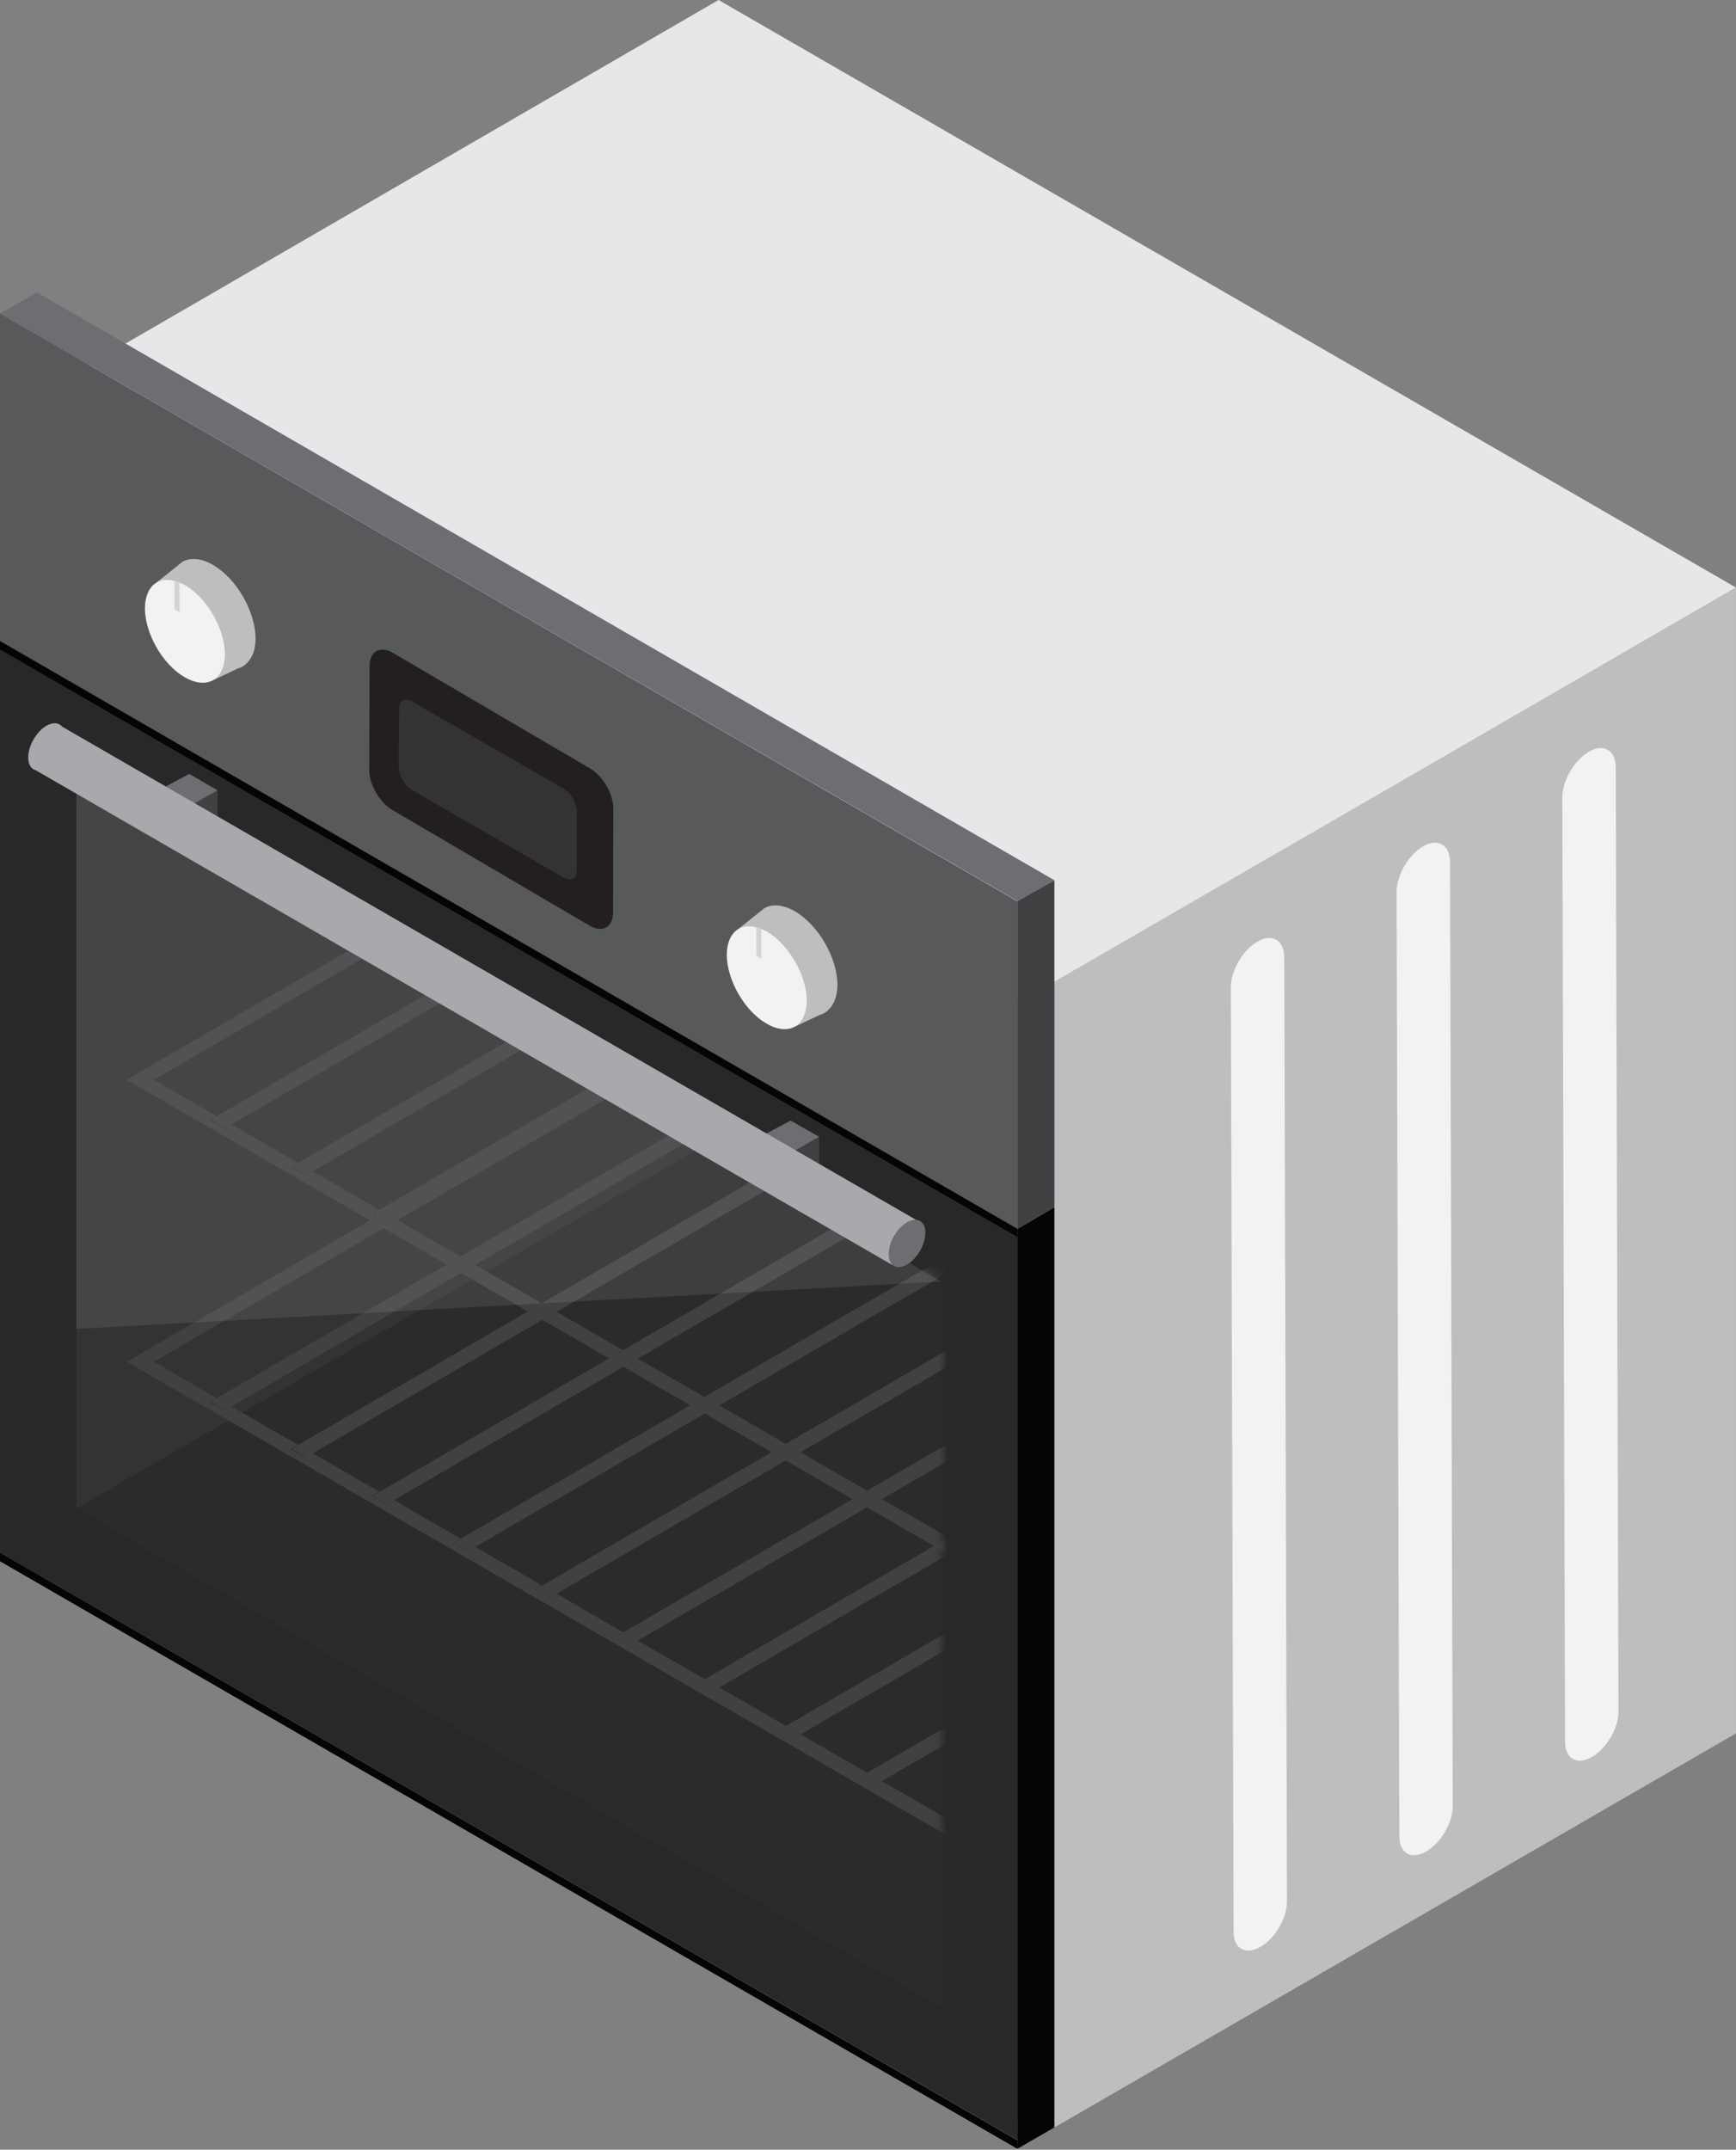
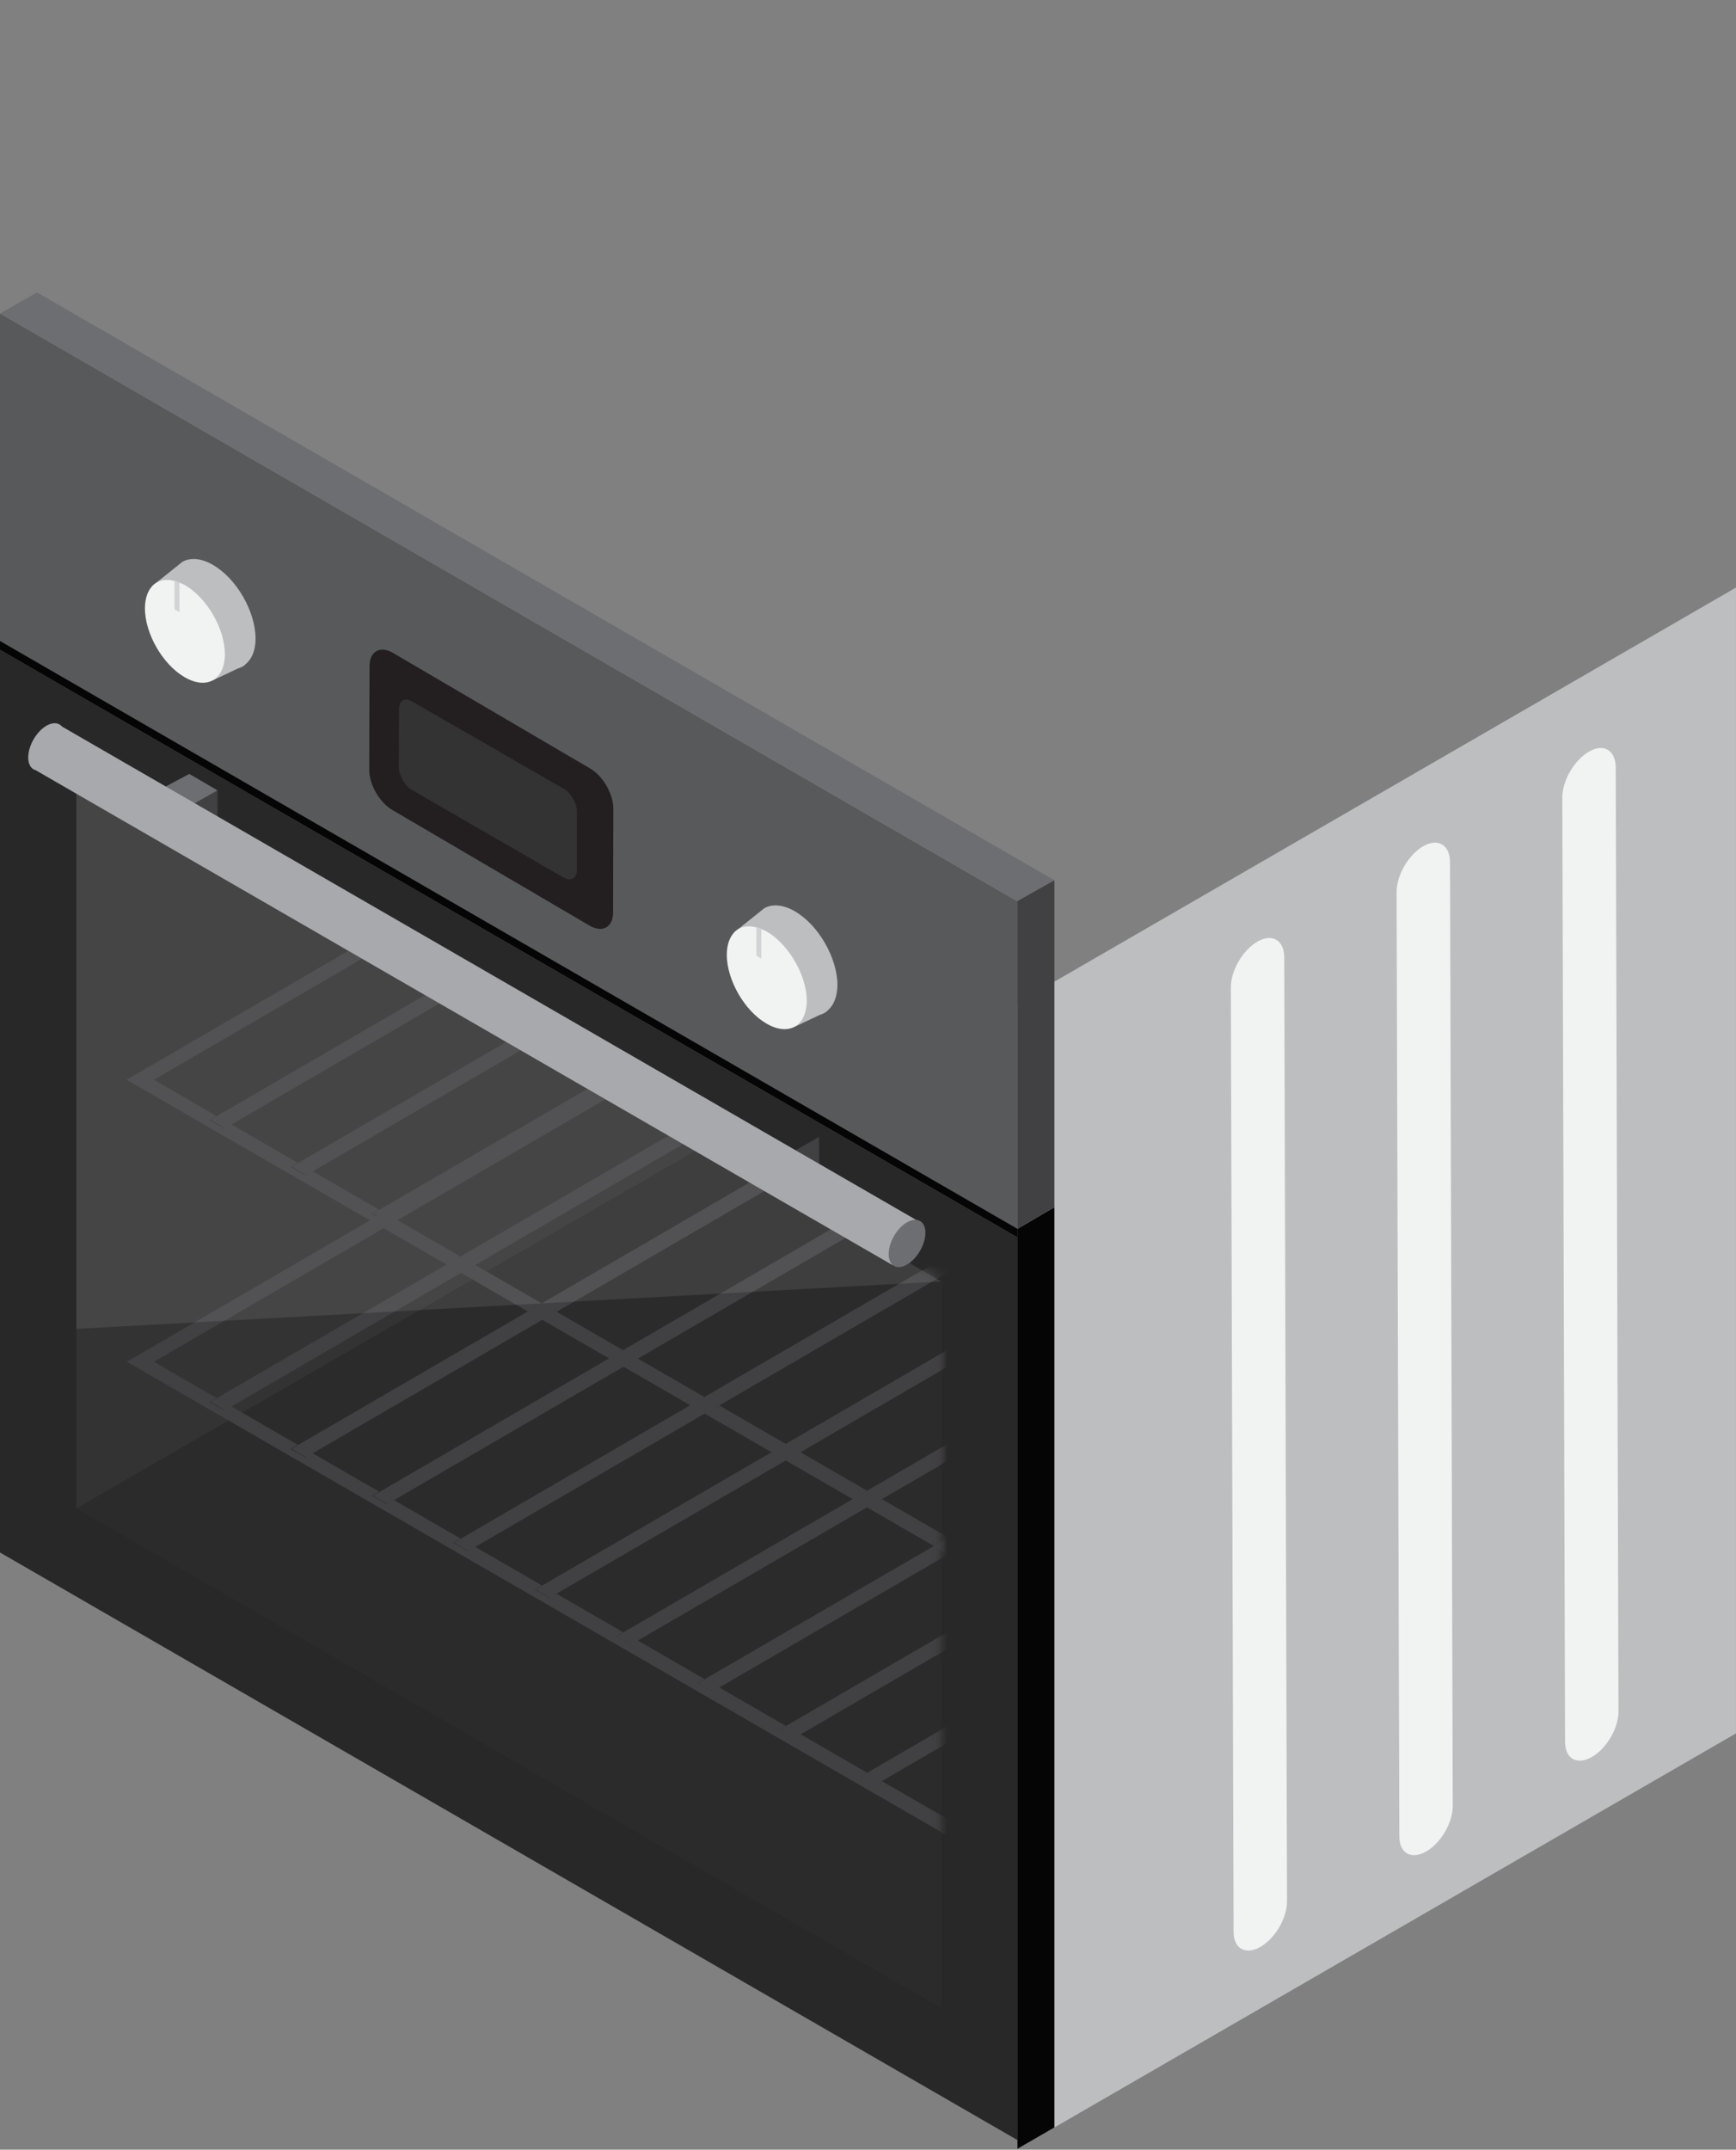
<svg xmlns="http://www.w3.org/2000/svg" width="164" height="203" viewBox="0 0 164 203" fill="none">
  <rect x="0" y="0" width="164" height="203" fill="#808080" stroke="none" />
-   <path d="M0 39.311L67.882 0L164 55.486L96.117 94.823L0 39.311Z" fill="#E6E7E8" />
  <path d="M96.115 94.72V202.923L163.998 163.69V55.486L96.115 94.72Z" fill="#BCBEC0" />
  <path d="M96.117 85.118L0 29.606V144.59L96.117 200.102V85.118Z" fill="#58595B" />
-   <path d="M96.117 202.121L0 146.608V147.437L96.117 202.923V202.121Z" fill="#050505" />
  <path d="M0 29.606L3.494 27.613L99.611 83.125L96.117 85.092L0 29.606Z" fill="#6D6E71" />
  <path d="M96.117 116.045L0 60.533V61.361L96.117 116.848V116.045Z" fill="#050505" />
  <path d="M118.788 88.922C117.391 89.725 116.252 91.692 116.278 93.296L116.537 182.426C116.537 184.031 117.675 184.652 119.073 183.849C120.47 183.047 121.609 181.106 121.583 179.502L121.324 90.372C121.298 88.767 120.16 88.12 118.788 88.922Z" fill="#F1F2F2" />
  <path d="M134.446 79.917C133.049 80.719 131.91 82.686 131.936 84.29L132.195 173.42C132.195 175.025 133.334 175.646 134.731 174.844C136.129 174.041 137.267 172.1 137.241 170.496L136.983 81.366C136.957 79.761 135.818 79.114 134.446 79.917Z" fill="#F1F2F2" />
  <path d="M150.103 70.99C148.705 71.792 147.566 73.759 147.592 75.363L147.851 164.493C147.851 166.098 148.99 166.719 150.387 165.916C151.785 165.114 152.923 163.173 152.898 161.569L152.639 72.439C152.613 70.834 151.474 70.161 150.103 70.99Z" fill="#F1F2F2" />
  <path d="M24.143 60.326C24.143 57.764 22.358 54.632 20.106 53.338C18.993 52.691 17.958 52.64 17.233 53.054L14.387 55.331L20.08 64.26L22.487 63.121C22.694 63.069 22.901 62.966 23.082 62.836L23.16 62.785V62.759C23.755 62.293 24.143 61.465 24.143 60.326Z" fill="#BCBEC0" />
  <path d="M21.246 61.8C21.221 64.207 19.538 65.165 17.442 63.948C15.372 62.758 13.69 59.834 13.69 57.427C13.715 55.434 14.88 54.425 16.485 54.865C16.64 54.89 16.795 54.942 16.95 55.02C17.106 55.072 17.287 55.175 17.468 55.253C19.564 56.469 21.246 59.394 21.246 61.8Z" fill="#F1F2F2" />
  <path d="M16.952 55.021V57.816L16.486 57.531V54.84C16.642 54.866 16.797 54.943 16.952 55.021Z" fill="#D1D3D4" />
  <path d="M79.114 93.038C79.114 90.476 77.328 87.344 75.077 86.05C73.964 85.403 72.929 85.352 72.204 85.766L69.357 88.043L75.051 96.972L77.458 95.833C77.665 95.781 77.872 95.678 78.053 95.548L78.131 95.496V95.471C78.726 95.005 79.088 94.202 79.114 93.038Z" fill="#BCBEC0" />
  <path d="M76.215 94.513C76.189 96.92 74.507 97.878 72.411 96.661C70.34 95.471 68.658 92.546 68.658 90.14C68.684 88.147 69.849 87.138 71.453 87.577C71.609 87.603 71.764 87.655 71.919 87.733C72.074 87.784 72.255 87.888 72.437 87.966C74.507 89.182 76.215 92.106 76.215 94.513Z" fill="#F1F2F2" />
  <path d="M71.921 87.733V90.528L71.455 90.243V87.552C71.61 87.578 71.74 87.655 71.921 87.733Z" fill="#D1D3D4" />
  <path d="M96.117 116.847L0 61.36V146.608L96.117 202.094V116.847Z" fill="#282828" />
  <path d="M7.219 142.441V73.834L88.921 121.013V189.62L7.219 142.441Z" fill="#2B2B2B" />
  <path d="M99.609 114V200.904L96.115 202.923V116.044L99.609 114Z" fill="#050505" />
  <path d="M7.219 142.441L66.587 108.151L7.219 73.834V142.441Z" fill="#333333" />
  <mask id="mask0_1266_769" style="mask-type:luminance" maskUnits="userSpaceOnUse" x="7" y="73" width="82" height="117">
    <path d="M7.221 142.44V73.833L88.923 121.012V189.619L7.221 142.44Z" fill="white" />
  </mask>
  <g mask="url(#mask0_1266_769)">
    <path d="M129.811 139.595L130.484 139.206L131.855 139.983L131.183 140.371L138.041 144.331L90.163 172.151L83.305 168.192L82.632 168.58L81.26 167.804L81.933 167.415L75.619 163.766L74.946 164.154L73.574 163.378L74.247 162.99L67.933 159.341L67.26 159.729L65.888 158.953L66.561 158.564L60.246 154.915L59.573 155.304L58.202 154.527L58.875 154.139L52.56 150.49L51.887 150.878L50.515 150.102L51.188 149.714L44.874 146.065L44.201 146.453L42.829 145.676L43.502 145.288L37.187 141.639L36.514 142.027L35.143 141.251L35.816 140.863L29.501 137.214L28.828 137.602L27.456 136.825L28.129 136.437L21.815 132.788L21.142 133.176L19.77 132.4L20.443 132.012L14.543 128.596L62.42 100.775L68.321 104.191L68.994 103.803L70.365 104.579L69.692 104.967L76.007 108.617L76.68 108.228L78.052 109.005L77.379 109.393L83.693 113.042L84.366 112.654L85.738 113.43L85.065 113.818L91.379 117.467L92.052 117.079L93.424 117.856L92.751 118.244L99.066 121.893L99.739 121.505L101.11 122.281L100.437 122.669L106.752 126.318L107.425 125.93L108.797 126.706L108.124 127.095L114.438 130.744L115.111 130.355L116.483 131.132L115.81 131.52L122.125 135.169L122.798 134.781L124.169 135.557L123.496 135.946L129.811 139.595ZM140.732 144.331L62.549 99.196L11.98 128.596L90.163 173.73L140.732 144.331Z" fill="#414042" />
    <path d="M70.468 104.554L69.122 103.777L68.449 104.166L20.546 131.986L19.873 132.374L21.245 133.177L21.918 132.789L69.795 104.942L70.468 104.554Z" fill="#414042" />
    <path d="M78.155 109.004L76.784 108.202L76.111 108.59L28.233 136.411L27.561 136.825L28.906 137.602L29.579 137.213L77.483 109.393L78.155 109.004Z" fill="#414042" />
    <path d="M85.816 113.43L84.444 112.628L83.771 113.016L35.894 140.863L35.221 141.251L36.592 142.027L37.265 141.639L85.143 113.818L85.816 113.43Z" fill="#414042" />
    <path d="M93.474 117.856L92.128 117.054L91.455 117.442L43.552 145.289L42.879 145.677L44.251 146.453L44.923 146.065L92.827 118.244L93.474 117.856Z" fill="#414042" />
    <path d="M101.161 122.282L99.79 121.479L99.117 121.894L51.239 149.714L50.566 150.102L51.938 150.879L52.585 150.491L100.488 122.67L101.161 122.282Z" fill="#414042" />
    <path d="M108.821 126.707L107.45 125.931L106.803 126.319L58.899 154.14L58.227 154.528L59.598 155.33L60.271 154.916L108.149 127.095L108.821 126.707Z" fill="#414042" />
    <path d="M116.509 131.133L115.137 130.356L114.464 130.745L66.587 158.565L65.914 158.954L67.26 159.756L67.933 159.368L115.836 131.521L116.509 131.133Z" fill="#414042" />
    <path d="M124.169 135.557L122.797 134.78L122.125 135.168L74.247 162.989L73.574 163.377L74.946 164.18L75.619 163.791L123.496 135.945L124.169 135.557Z" fill="#414042" />
    <path d="M131.829 139.982L130.484 139.206L129.811 139.594L81.907 167.415L81.234 167.803L82.606 168.605L83.279 168.217L131.182 140.371L131.829 139.982Z" fill="#414042" />
  </g>
  <mask id="mask1_1266_769" style="mask-type:luminance" maskUnits="userSpaceOnUse" x="7" y="73" width="82" height="117">
    <path d="M7.221 142.44V73.833L88.923 121.012V189.619L7.221 142.44Z" fill="white" />
  </mask>
  <g mask="url(#mask1_1266_769)">
    <path d="M129.812 112.965L130.484 112.577L131.856 113.353L131.183 113.741L138.041 117.701L90.164 145.521L83.306 141.562L82.633 141.95L81.261 141.174L81.934 140.785L75.619 137.136L74.946 137.525L73.575 136.748L74.248 136.36L67.933 132.711L67.26 133.099L65.888 132.323L66.561 131.935L60.247 128.286L59.574 128.674L58.202 127.897L58.875 127.509L52.56 123.86L51.888 124.248L50.516 123.472L51.189 123.084L44.874 119.435L44.201 119.823L42.83 119.046L43.502 118.658L37.188 115.009L36.515 115.397L35.143 114.621L35.816 114.233L29.502 110.584L28.829 110.972L27.457 110.196L28.13 109.807L21.815 106.158L21.142 106.547L19.771 105.77L20.444 105.382L14.543 101.966L62.421 74.145L68.321 77.561L68.994 77.173L70.366 77.949L69.693 78.338L76.007 81.987L76.68 81.599L78.052 82.375L77.379 82.763L83.694 86.412L84.367 86.024L85.738 86.8L85.065 87.189L91.38 90.838L92.053 90.449L93.424 91.226L92.752 91.614L99.066 95.263L99.739 94.875L101.111 95.651L100.438 96.039L106.753 99.688L107.425 99.3L108.797 100.077L108.124 100.465L114.439 104.114L115.112 103.726L116.483 104.502L115.811 104.89L122.125 108.539L122.798 108.151L124.17 108.927L123.497 109.316L129.812 112.965ZM140.733 117.701L62.55 72.566L11.955 101.966L90.138 147.1L140.733 117.701Z" fill="#414042" />
    <path d="M70.495 77.923L69.124 77.147L68.451 77.535L20.547 105.355L19.9 105.744L21.246 106.546L21.919 106.158L69.822 78.311L70.495 77.923Z" fill="#414042" />
    <path d="M78.155 82.349L76.784 81.572L76.111 81.96L28.233 109.781L27.561 110.169L28.932 110.972L29.605 110.583L77.483 82.737L78.155 82.349Z" fill="#414042" />
    <path d="M85.816 86.774L84.47 85.998L83.797 86.386L35.894 114.207L35.221 114.595L36.592 115.397L37.265 115.009L85.143 87.163L85.816 86.774Z" fill="#414042" />
    <path d="M93.503 91.226L92.132 90.424L91.459 90.812L43.581 118.659L42.908 119.047L44.254 119.823L44.927 119.435L92.83 91.614L93.503 91.226Z" fill="#414042" />
    <path d="M101.161 95.652L99.79 94.85L99.117 95.238L51.239 123.084L50.566 123.473L51.938 124.249L52.611 123.861L100.488 96.04L101.161 95.652Z" fill="#414042" />
    <path d="M108.849 100.076L107.477 99.273L106.804 99.662L58.901 127.508L58.254 127.896L59.6 128.673L60.273 128.285L108.176 100.464L108.849 100.076Z" fill="#414042" />
    <path d="M116.509 104.502L115.137 103.699L114.464 104.113L66.587 131.934L65.914 132.322L67.286 133.099L67.959 132.71L115.836 104.89L116.509 104.502Z" fill="#414042" />
    <path d="M124.169 108.927L122.823 108.15L122.15 108.539L74.247 136.359L73.574 136.748L74.946 137.55L75.619 137.136L123.496 109.315L124.169 108.927Z" fill="#414042" />
    <path d="M131.857 113.353L130.485 112.576L129.812 112.964L81.935 140.785L81.262 141.173L82.607 141.976L83.28 141.587L131.184 113.741L131.857 113.353Z" fill="#414042" />
  </g>
  <path opacity="0.09" d="M7.219 125.49L88.921 121.013L7.219 73.834V125.49Z" fill="white" />
  <path d="M55.742 72.567L37.108 61.645C35.892 60.947 34.909 61.516 34.909 62.913L34.883 72.722C34.883 74.094 35.866 75.802 37.083 76.5L55.716 87.422C56.932 88.12 57.916 87.551 57.916 86.179L57.942 76.371C57.942 74.974 56.958 73.265 55.742 72.567Z" fill="#231F20" />
  <path d="M54.5 76.655V82.168C54.5 82.944 53.956 83.255 53.231 82.867L38.894 74.585C38.558 74.404 38.247 74.041 38.04 73.653C37.833 73.291 37.678 72.851 37.678 72.463L37.704 66.95C37.704 66.148 38.247 65.838 38.946 66.252L51.316 73.369L53.283 74.507C53.956 74.895 54.5 75.853 54.5 76.655Z" fill="#333333" />
  <path d="M75.08 108.67V111.569L77.383 110.275V107.351L75.08 108.67Z" fill="#414042" />
  <path d="M75.079 108.67L72.258 107.117V110.016L75.079 111.569V108.67Z" fill="#58595B" />
-   <path d="M72.258 107.117L74.691 105.823L77.382 107.35L75.079 108.67L72.258 107.117Z" fill="#6D6E71" />
  <path d="M18.273 75.931V78.855L20.551 77.535V74.637L18.273 75.931Z" fill="#414042" />
  <path d="M18.272 75.931L15.451 74.378V77.302L18.272 78.855V75.931Z" fill="#58595B" />
  <path d="M15.451 74.378L17.884 73.084L20.549 74.637L18.272 75.931L15.451 74.378Z" fill="#6D6E71" />
  <path d="M96.115 116.045V85.093L99.609 83.126V114.001L96.115 116.045Z" fill="#414042" />
  <path d="M5.809 68.583L3.402 72.752L84.309 119.465L86.716 115.296L5.809 68.583Z" fill="#A7A9AC" />
  <path d="M4.4 68.529C3.442 69.072 2.666 70.418 2.666 71.531C2.666 72.644 3.442 73.084 4.4 72.514C5.357 71.971 6.134 70.625 6.134 69.512C6.134 68.425 5.332 67.985 4.4 68.529Z" fill="#A7A9AC" />
  <path d="M85.689 115.424C84.731 115.968 83.955 117.314 83.955 118.426C83.955 119.539 84.731 119.979 85.689 119.41C86.647 118.866 87.423 117.521 87.423 116.408C87.423 115.321 86.647 114.881 85.689 115.424Z" fill="#6D6E71" />
</svg>